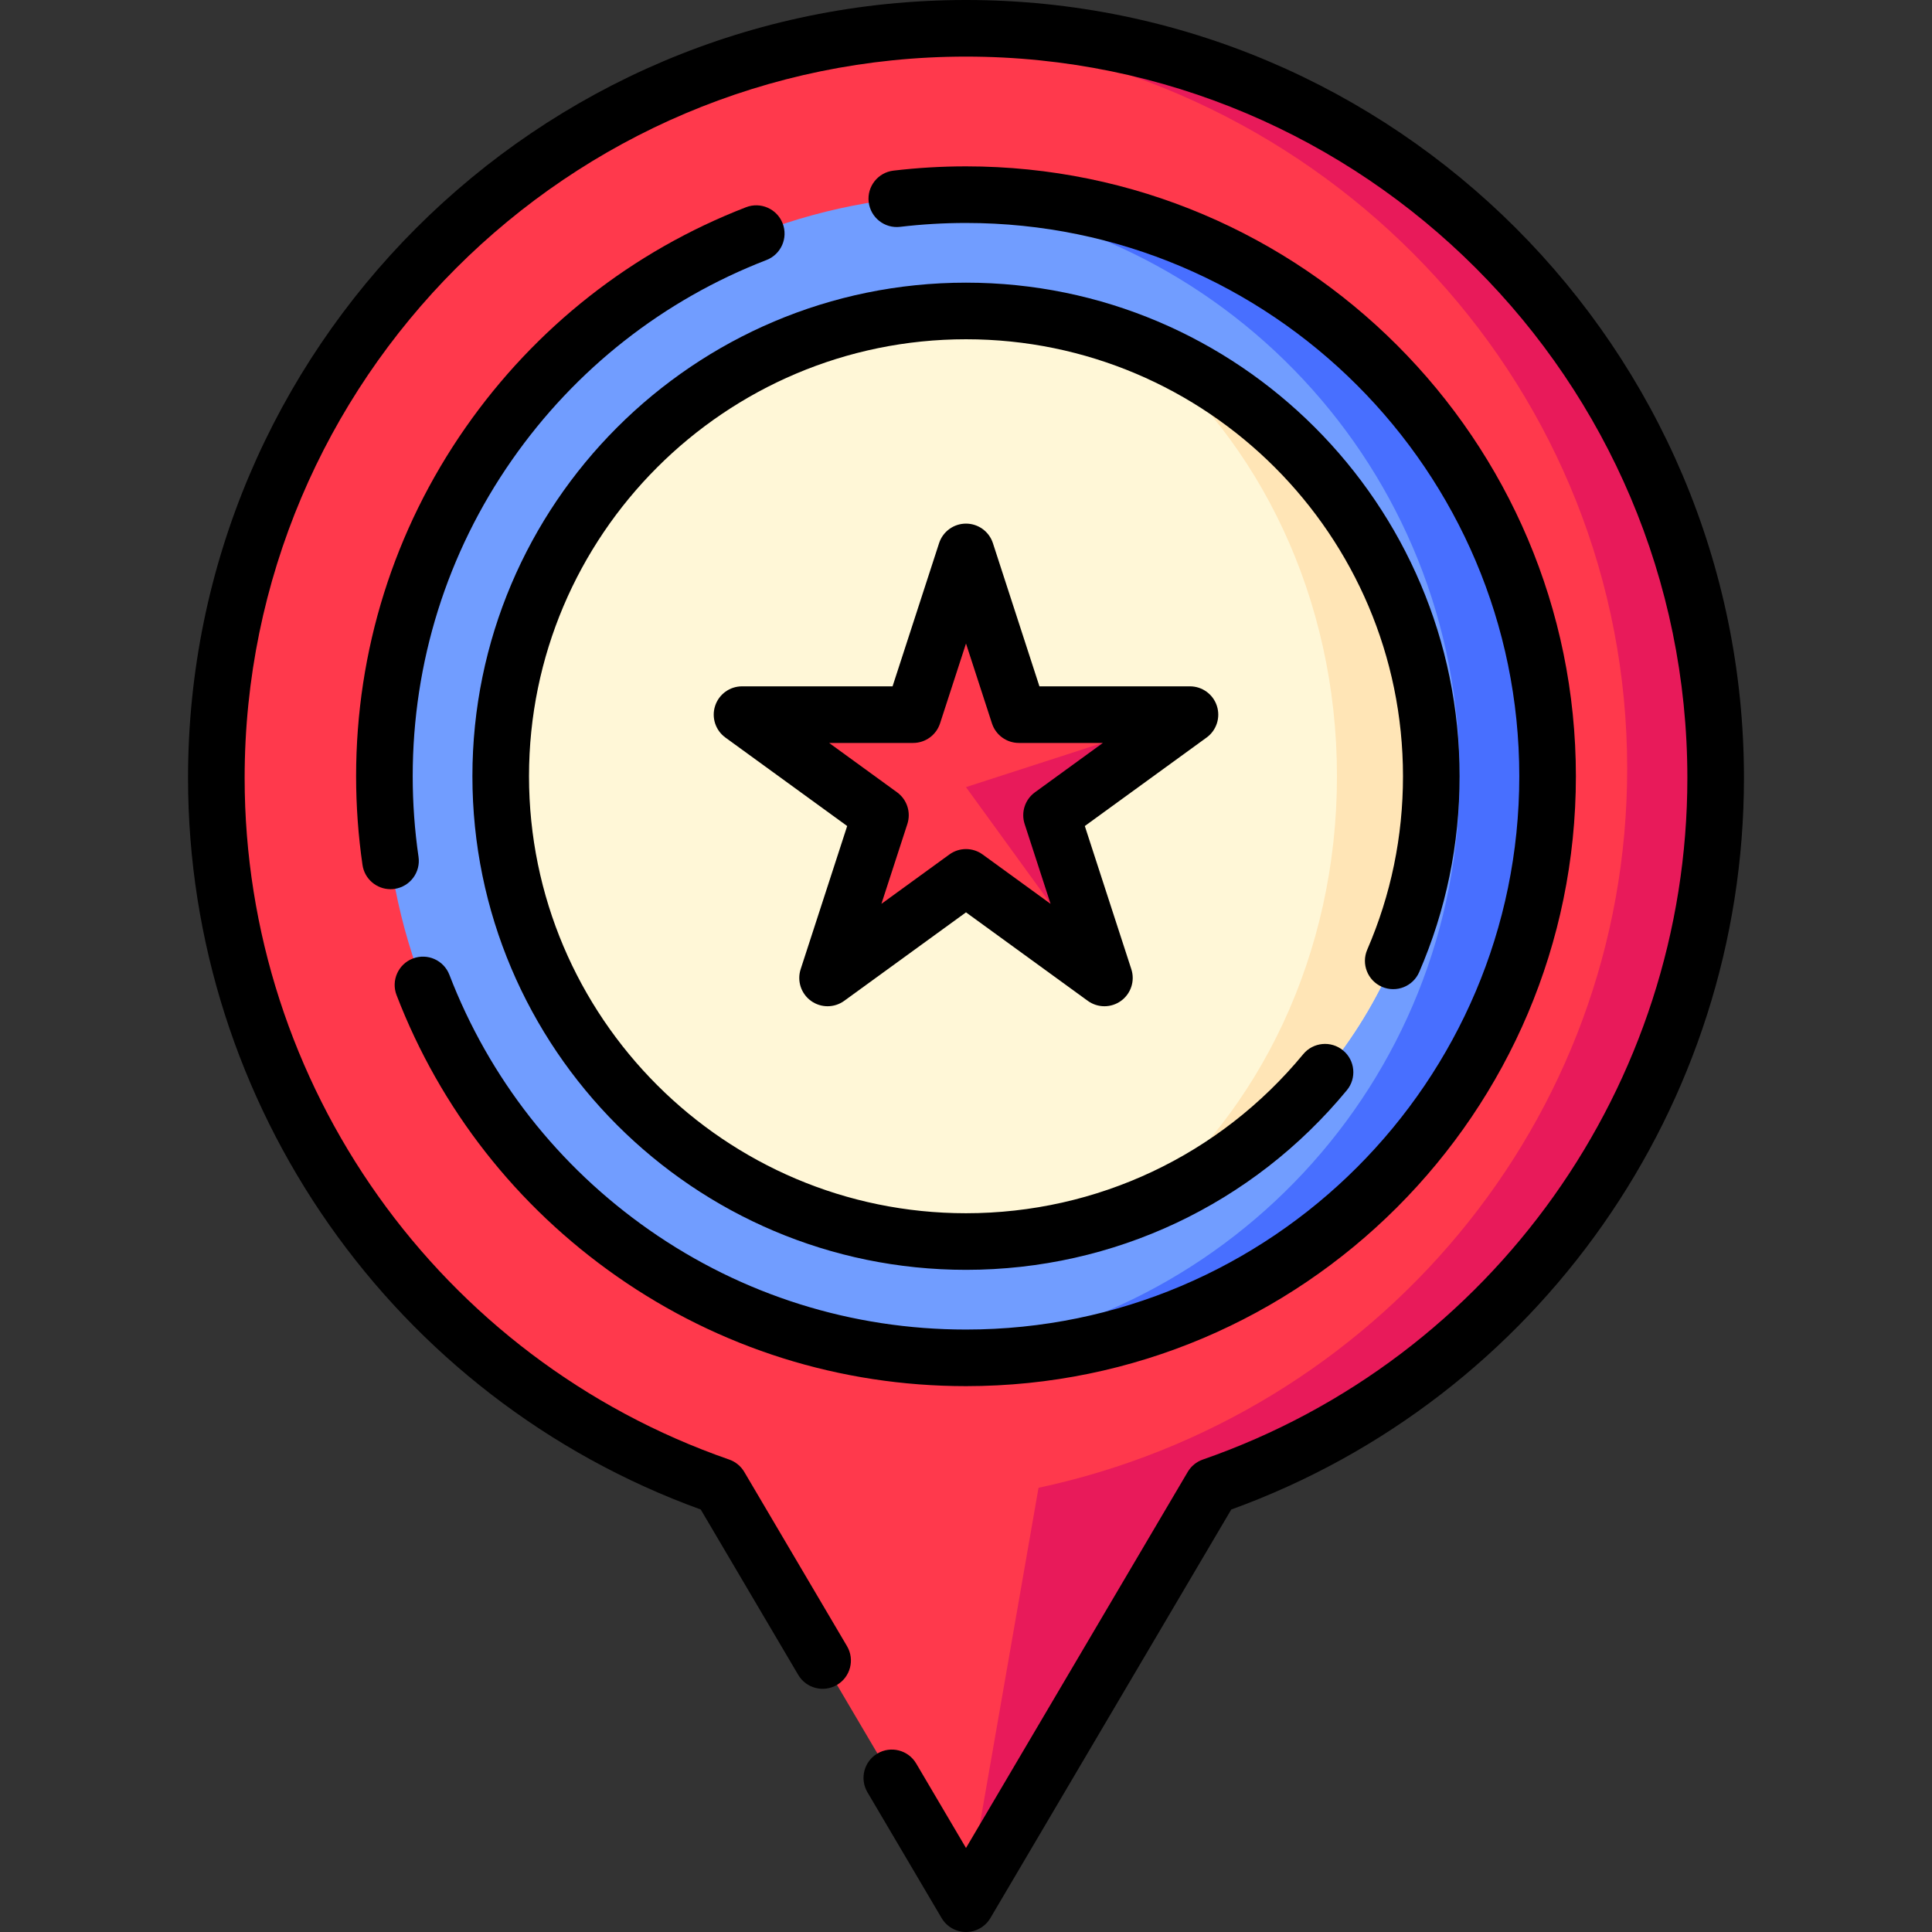
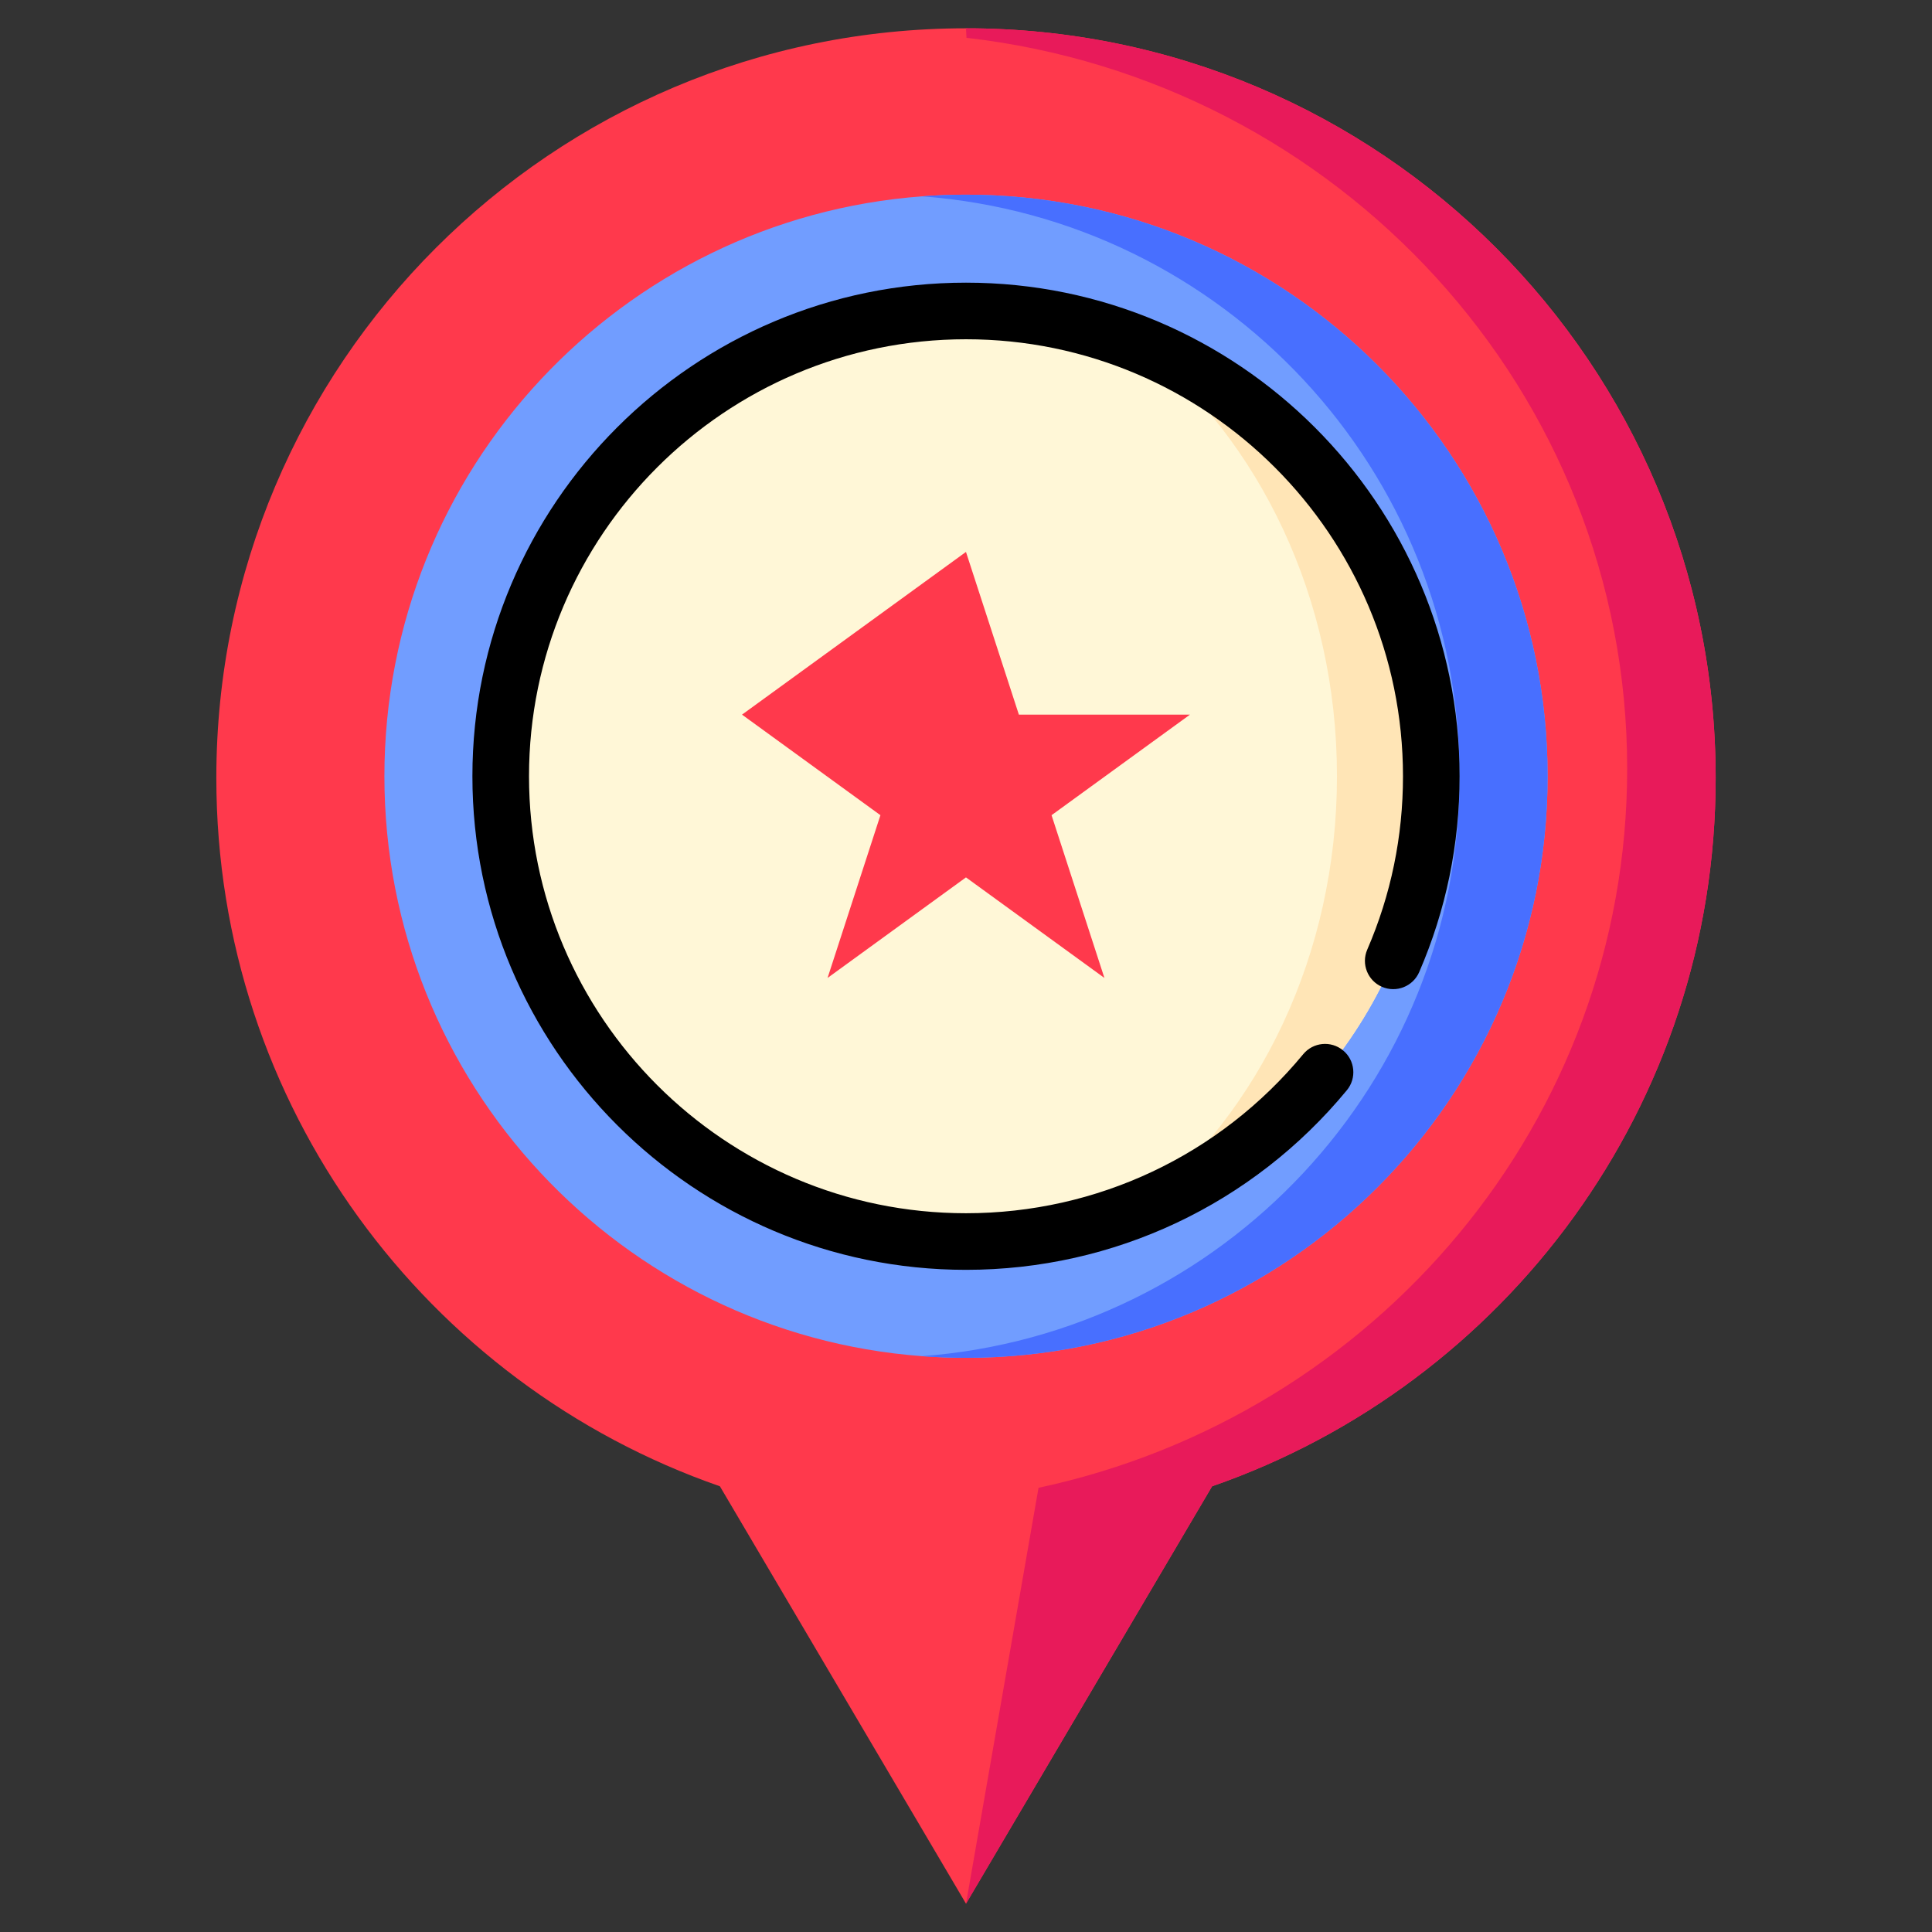
<svg xmlns="http://www.w3.org/2000/svg" width="100%" height="100%" viewBox="0 0 512 512" version="1.1" xml:space="preserve" style="fill-rule:evenodd;clip-rule:evenodd;stroke-linejoin:round;stroke-miterlimit:2;">
  <rect x="0" y="0" width="512" height="512" fill="#333333" stroke="none" />
  <g>
    <path d="M454.67,206.17C454.67,293.04 398.91,366.89 321.22,393.88L256,504.5L190.78,393.88C113.09,366.89 57.33,293.04 57.33,206.17C57.33,96.45 146.28,7.5 256,7.5C365.72,7.5 454.67,96.45 454.67,206.17Z" style="fill:rgb(255,57,76);fill-rule:nonzero;" />
    <path d="M454.67,206.17C454.67,293.04 398.91,366.89 321.22,393.88L256,504.5L275.22,394.28C364.41,375.24 431.22,297.15 431.22,203.71C431.22,103.72 354.7,21.29 256.13,10.02L256,7.5C365.72,7.5 454.67,96.45 454.67,206.17Z" style="fill:rgb(232,26,90);fill-rule:nonzero;" />
    <path d="M410.13,205.72C410.13,290.84 341.12,359.84 256,359.84C252.08,359.84 248.19,359.69 244.34,359.4C164.67,353.45 101.87,286.92 101.87,205.72C101.87,124.51 164.67,57.98 244.34,52.03C248.19,51.74 252.08,51.59 256,51.59C341.12,51.59 410.13,120.59 410.13,205.72Z" style="fill:rgb(113,157,255);fill-rule:nonzero;" />
    <path d="M410.13,205.72C410.13,290.84 341.12,359.84 256,359.84C252.08,359.84 248.19,359.69 244.34,359.4C324.02,353.45 386.81,286.92 386.81,205.72C386.81,124.51 324.02,57.98 244.34,52.03C248.19,51.74 252.08,51.59 256,51.59C341.12,51.59 410.13,120.59 410.13,205.72Z" style="fill:rgb(72,111,255);fill-rule:nonzero;" />
    <path d="M379.31,205.72C379.31,257.51 347.37,301.85 302.1,320.11C287.86,325.86 272.3,329.02 256,329.02C187.9,329.02 132.7,273.81 132.7,205.72C132.7,137.62 187.9,82.41 256,82.41C272.29,82.41 287.85,85.57 302.08,91.31C347.36,109.56 379.31,153.91 379.31,205.72Z" style="fill:rgb(255,247,215);fill-rule:nonzero;" />
    <path d="M379.31,205.72C379.31,257.51 347.37,301.85 302.1,320.11C333.69,294.76 354.31,252.97 354.31,205.72C354.31,158.45 333.68,116.66 302.08,91.31C347.36,109.56 379.31,153.91 379.31,205.72Z" style="fill:rgb(255,229,182);fill-rule:nonzero;" />
    <g>
-       <path d="M278.672,216.036L292.682,259.166L255.992,232.516L219.312,259.166L233.322,216.036L196.642,189.386L241.982,189.386L255.992,146.266L270.012,189.386L315.352,189.386L278.672,216.036Z" style="fill:rgb(255,57,76);fill-rule:nonzero;" />
-       <path d="M278.672,216.036L292.682,259.166L255.992,208.596L315.352,189.386L278.672,216.036Z" style="fill:rgb(232,26,90);fill-rule:nonzero;" />
+       <path d="M278.672,216.036L292.682,259.166L255.992,232.516L219.312,259.166L233.322,216.036L196.642,189.386L255.992,146.266L270.012,189.386L315.352,189.386L278.672,216.036Z" style="fill:rgb(255,57,76);fill-rule:nonzero;" />
    </g>
  </g>
  <g>
-     <path d="M256,0C142.318,0 49.832,92.486 49.832,206.167C49.832,292.979 104.315,370.534 185.702,400.037L211.541,443.862C213.645,447.432 218.244,448.617 221.812,446.513C225.38,444.409 226.567,439.811 224.463,436.243L197.24,390.071C196.337,388.54 194.92,387.379 193.24,386.796C116.435,360.113 64.832,287.525 64.832,206.167C64.832,100.757 150.59,15 256,15C361.41,15 447.168,100.757 447.168,206.167C447.168,287.524 395.564,360.113 318.76,386.796C317.08,387.379 315.663,388.54 314.76,390.071L256,489.733L242.802,467.347C240.698,463.778 236.101,462.593 232.531,464.696C228.964,466.8 227.776,471.398 229.88,474.966L249.539,508.31C250.888,510.597 253.345,512.001 256,512.001C258.655,512.001 261.112,510.597 262.461,508.31L326.298,400.038C407.685,370.536 462.168,292.98 462.168,206.168C462.168,92.486 369.682,0 256,0Z" style="fill-rule:nonzero;" />
-     <path d="M163.473,338.253C190.684,357.283 222.679,367.342 256,367.342C345.122,367.342 417.628,294.836 417.628,205.714C417.628,116.592 345.122,44.086 256,44.086C249.579,44.086 243.112,44.467 236.777,45.218C232.664,45.705 229.724,49.435 230.212,53.549C230.7,57.663 234.433,60.604 238.543,60.114C244.294,59.432 250.167,59.087 256,59.087C336.851,59.087 402.628,124.864 402.628,205.715C402.628,286.566 336.851,352.342 256,352.342C225.77,352.342 196.747,343.219 172.069,325.961C147.936,309.084 129.618,285.697 119.092,258.33C117.606,254.463 113.269,252.533 109.4,254.022C105.534,255.509 103.605,259.848 105.092,263.714C116.694,293.882 136.882,319.657 163.473,338.253Z" style="fill-rule:nonzero;" />
-     <path d="M197.711,54.917C167.618,66.557 141.912,86.749 123.374,113.311C104.4,140.495 94.372,172.447 94.372,205.714C94.372,213.587 94.943,221.496 96.069,229.223C96.613,232.955 99.818,235.642 103.481,235.642C103.841,235.642 104.206,235.616 104.573,235.562C108.672,234.964 111.511,231.157 110.913,227.059C109.891,220.047 109.372,212.865 109.372,205.714C109.372,175.533 118.467,146.549 135.674,121.896C152.499,97.79 175.822,79.467 203.123,68.908C206.985,67.414 208.906,63.071 207.412,59.207C205.918,55.343 201.575,53.422 197.711,54.917Z" style="fill-rule:nonzero;" />
    <path d="M366.24,261.521C370.041,263.165 374.457,261.417 376.101,257.616C383.204,241.202 386.805,223.741 386.805,205.714C386.805,133.587 328.126,74.908 255.999,74.908C183.872,74.908 125.193,133.587 125.193,205.714C125.193,277.84 183.872,336.52 255.999,336.52C295.179,336.52 331.968,319.171 356.932,288.922C359.569,285.727 359.117,281 355.921,278.363C352.728,275.728 348,276.178 345.363,279.374C323.26,306.158 290.688,321.52 256,321.52C192.145,321.52 140.194,269.57 140.194,205.714C140.194,141.858 192.144,89.908 256,89.908C319.856,89.908 371.806,141.858 371.806,205.714C371.806,221.679 368.619,237.137 362.336,251.659C360.69,255.46 362.438,259.876 366.24,261.521Z" style="fill-rule:nonzero;" />
-     <path d="M322.486,187.07C321.482,183.98 318.602,181.888 315.353,181.888L275.46,181.888L263.132,143.946C262.128,140.856 259.248,138.763 255.999,138.763C252.75,138.763 249.87,140.855 248.866,143.946L236.538,181.888L196.645,181.888C193.396,181.888 190.516,183.98 189.512,187.07C188.508,190.16 189.608,193.546 192.237,195.455L224.511,218.905L212.183,256.848C211.179,259.938 212.279,263.323 214.908,265.233C217.537,267.142 221.096,267.143 223.724,265.233L256,241.783L288.274,265.233C289.588,266.188 291.135,266.666 292.682,266.666C294.229,266.666 295.776,266.188 297.09,265.234C299.719,263.324 300.819,259.939 299.815,256.849L287.487,218.906L319.761,195.456C322.391,193.545 323.49,190.16 322.486,187.07ZM274.263,209.973C271.634,211.883 270.534,215.268 271.538,218.358L278.417,239.53L260.408,226.446C259.094,225.491 257.547,225.013 256,225.013C254.453,225.013 252.906,225.491 251.592,226.446L233.583,239.53L240.462,218.358C241.466,215.268 240.366,211.883 237.737,209.973L219.728,196.888L241.988,196.888C245.237,196.888 248.117,194.796 249.121,191.705L256,170.534L262.879,191.705C263.883,194.795 266.763,196.888 270.012,196.888L292.272,196.888L274.263,209.973Z" style="fill-rule:nonzero;" />
  </g>
</svg>